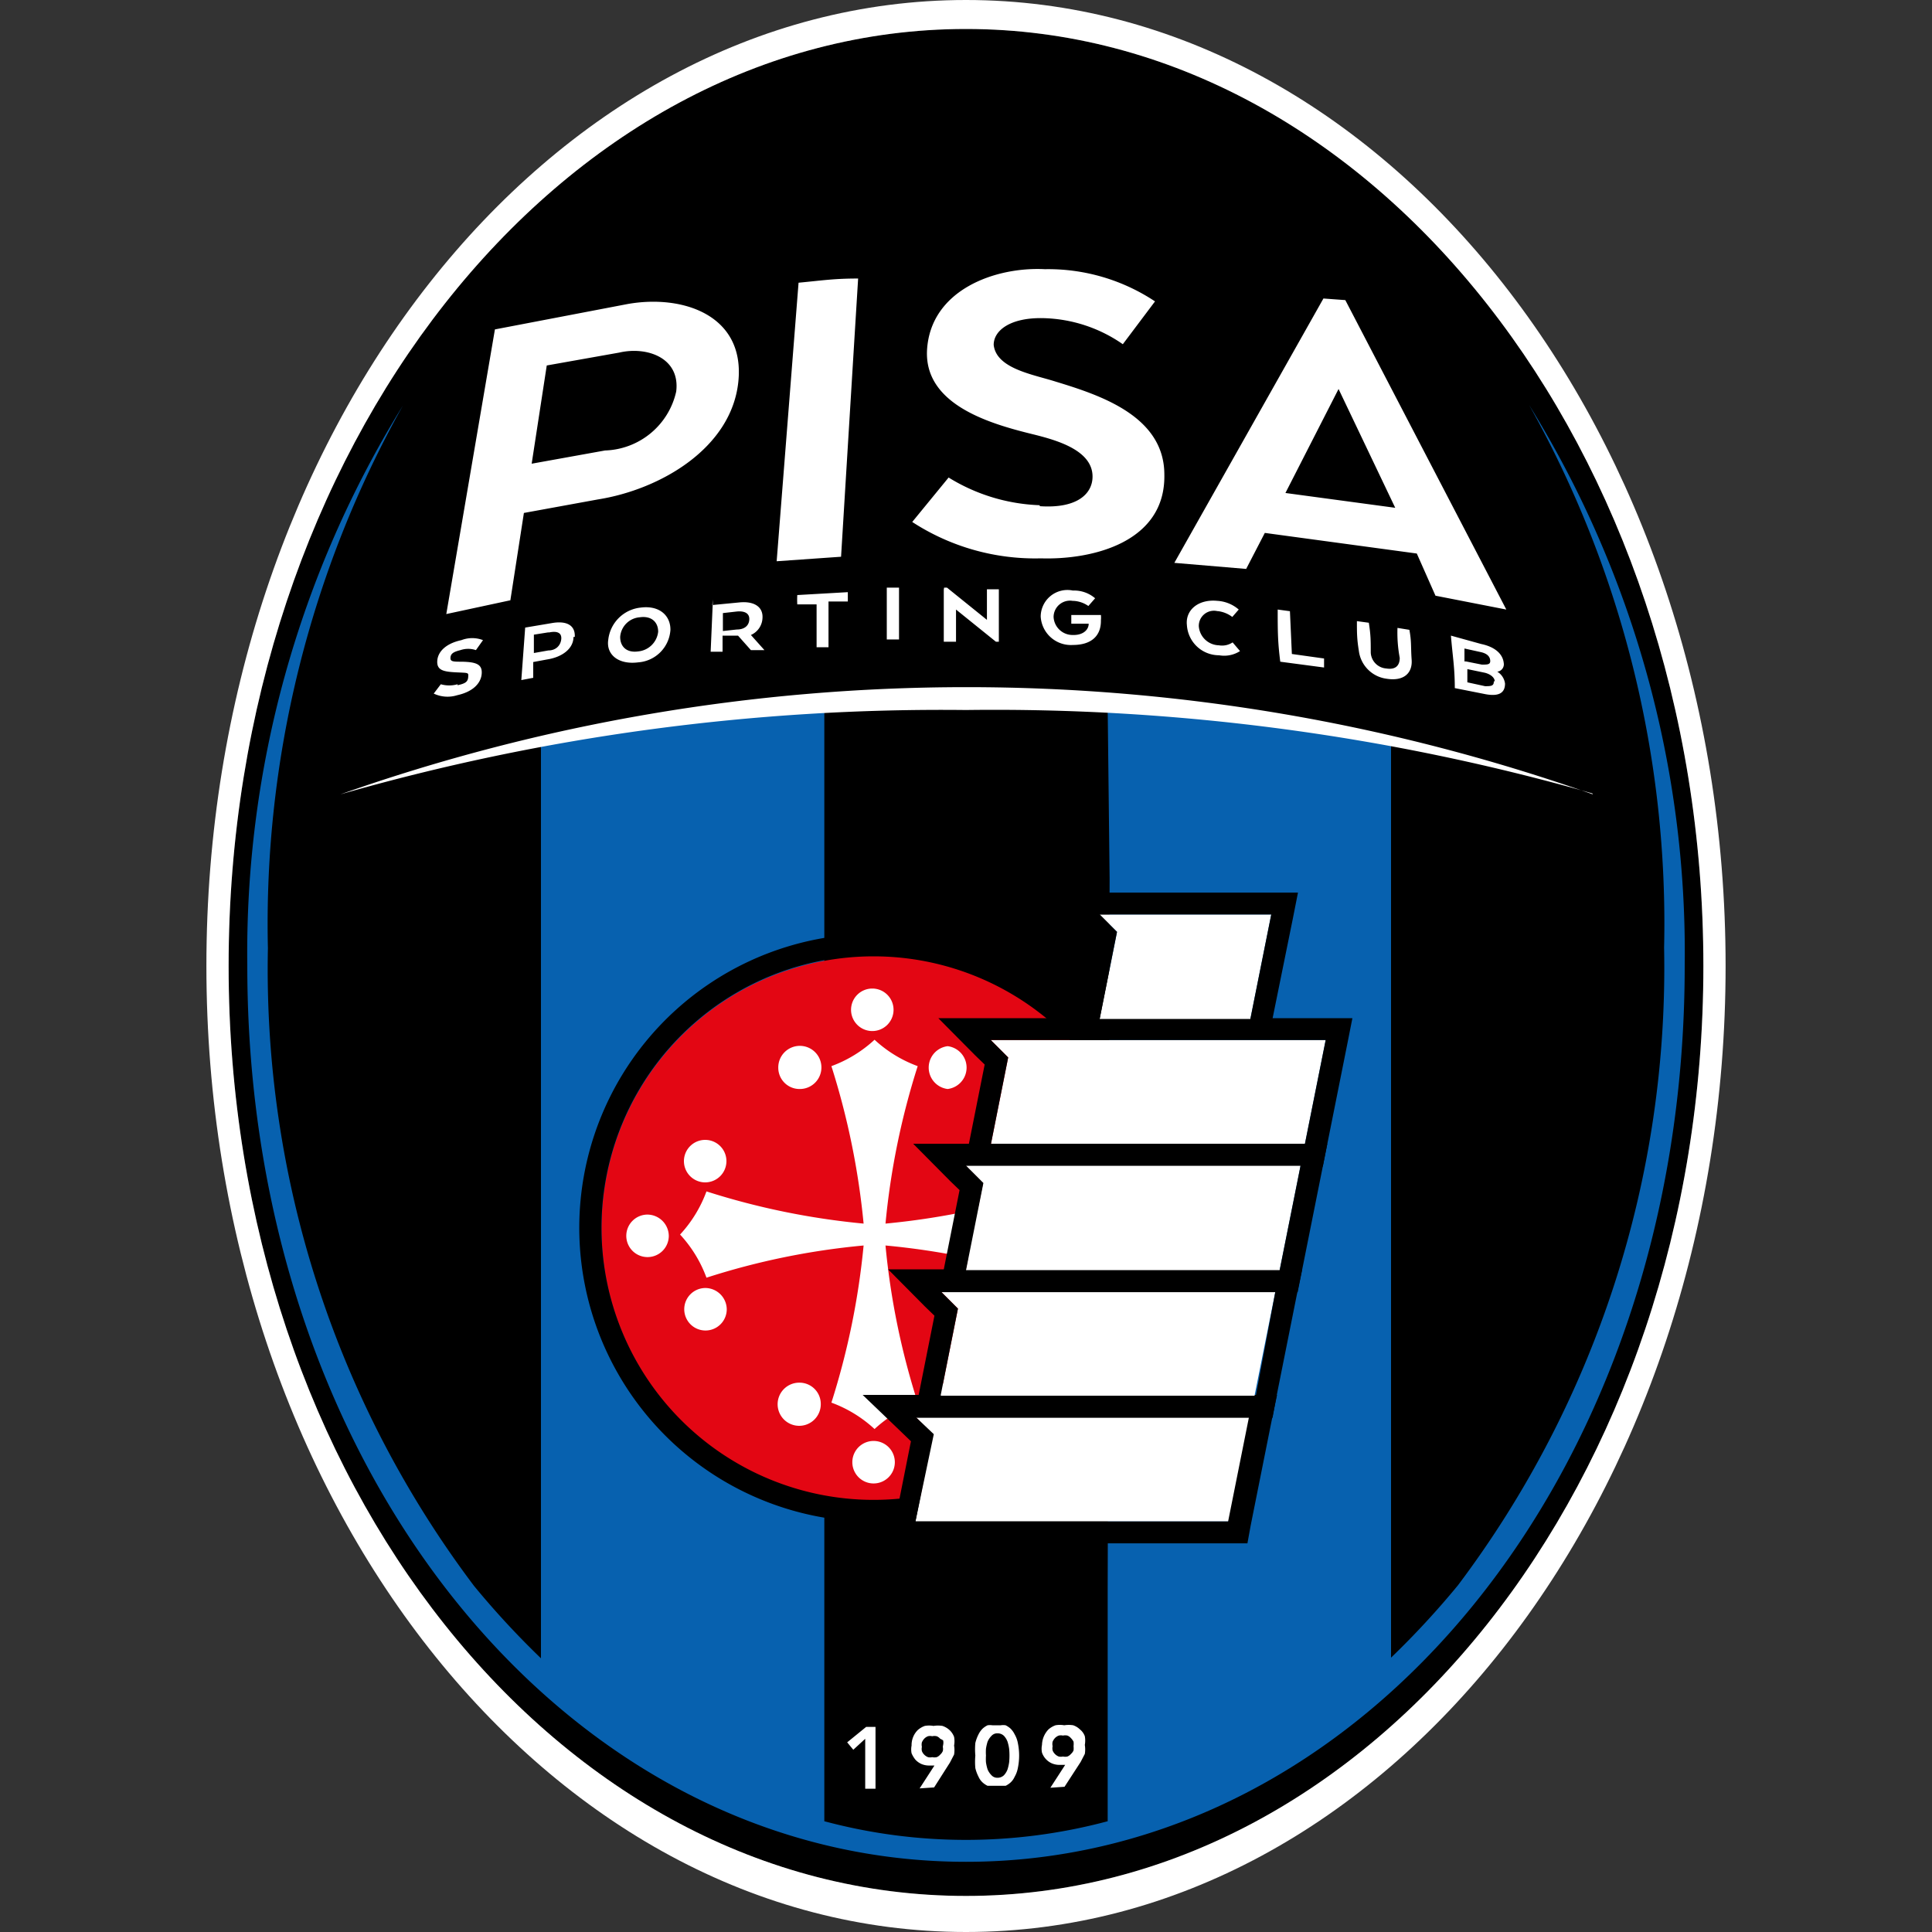
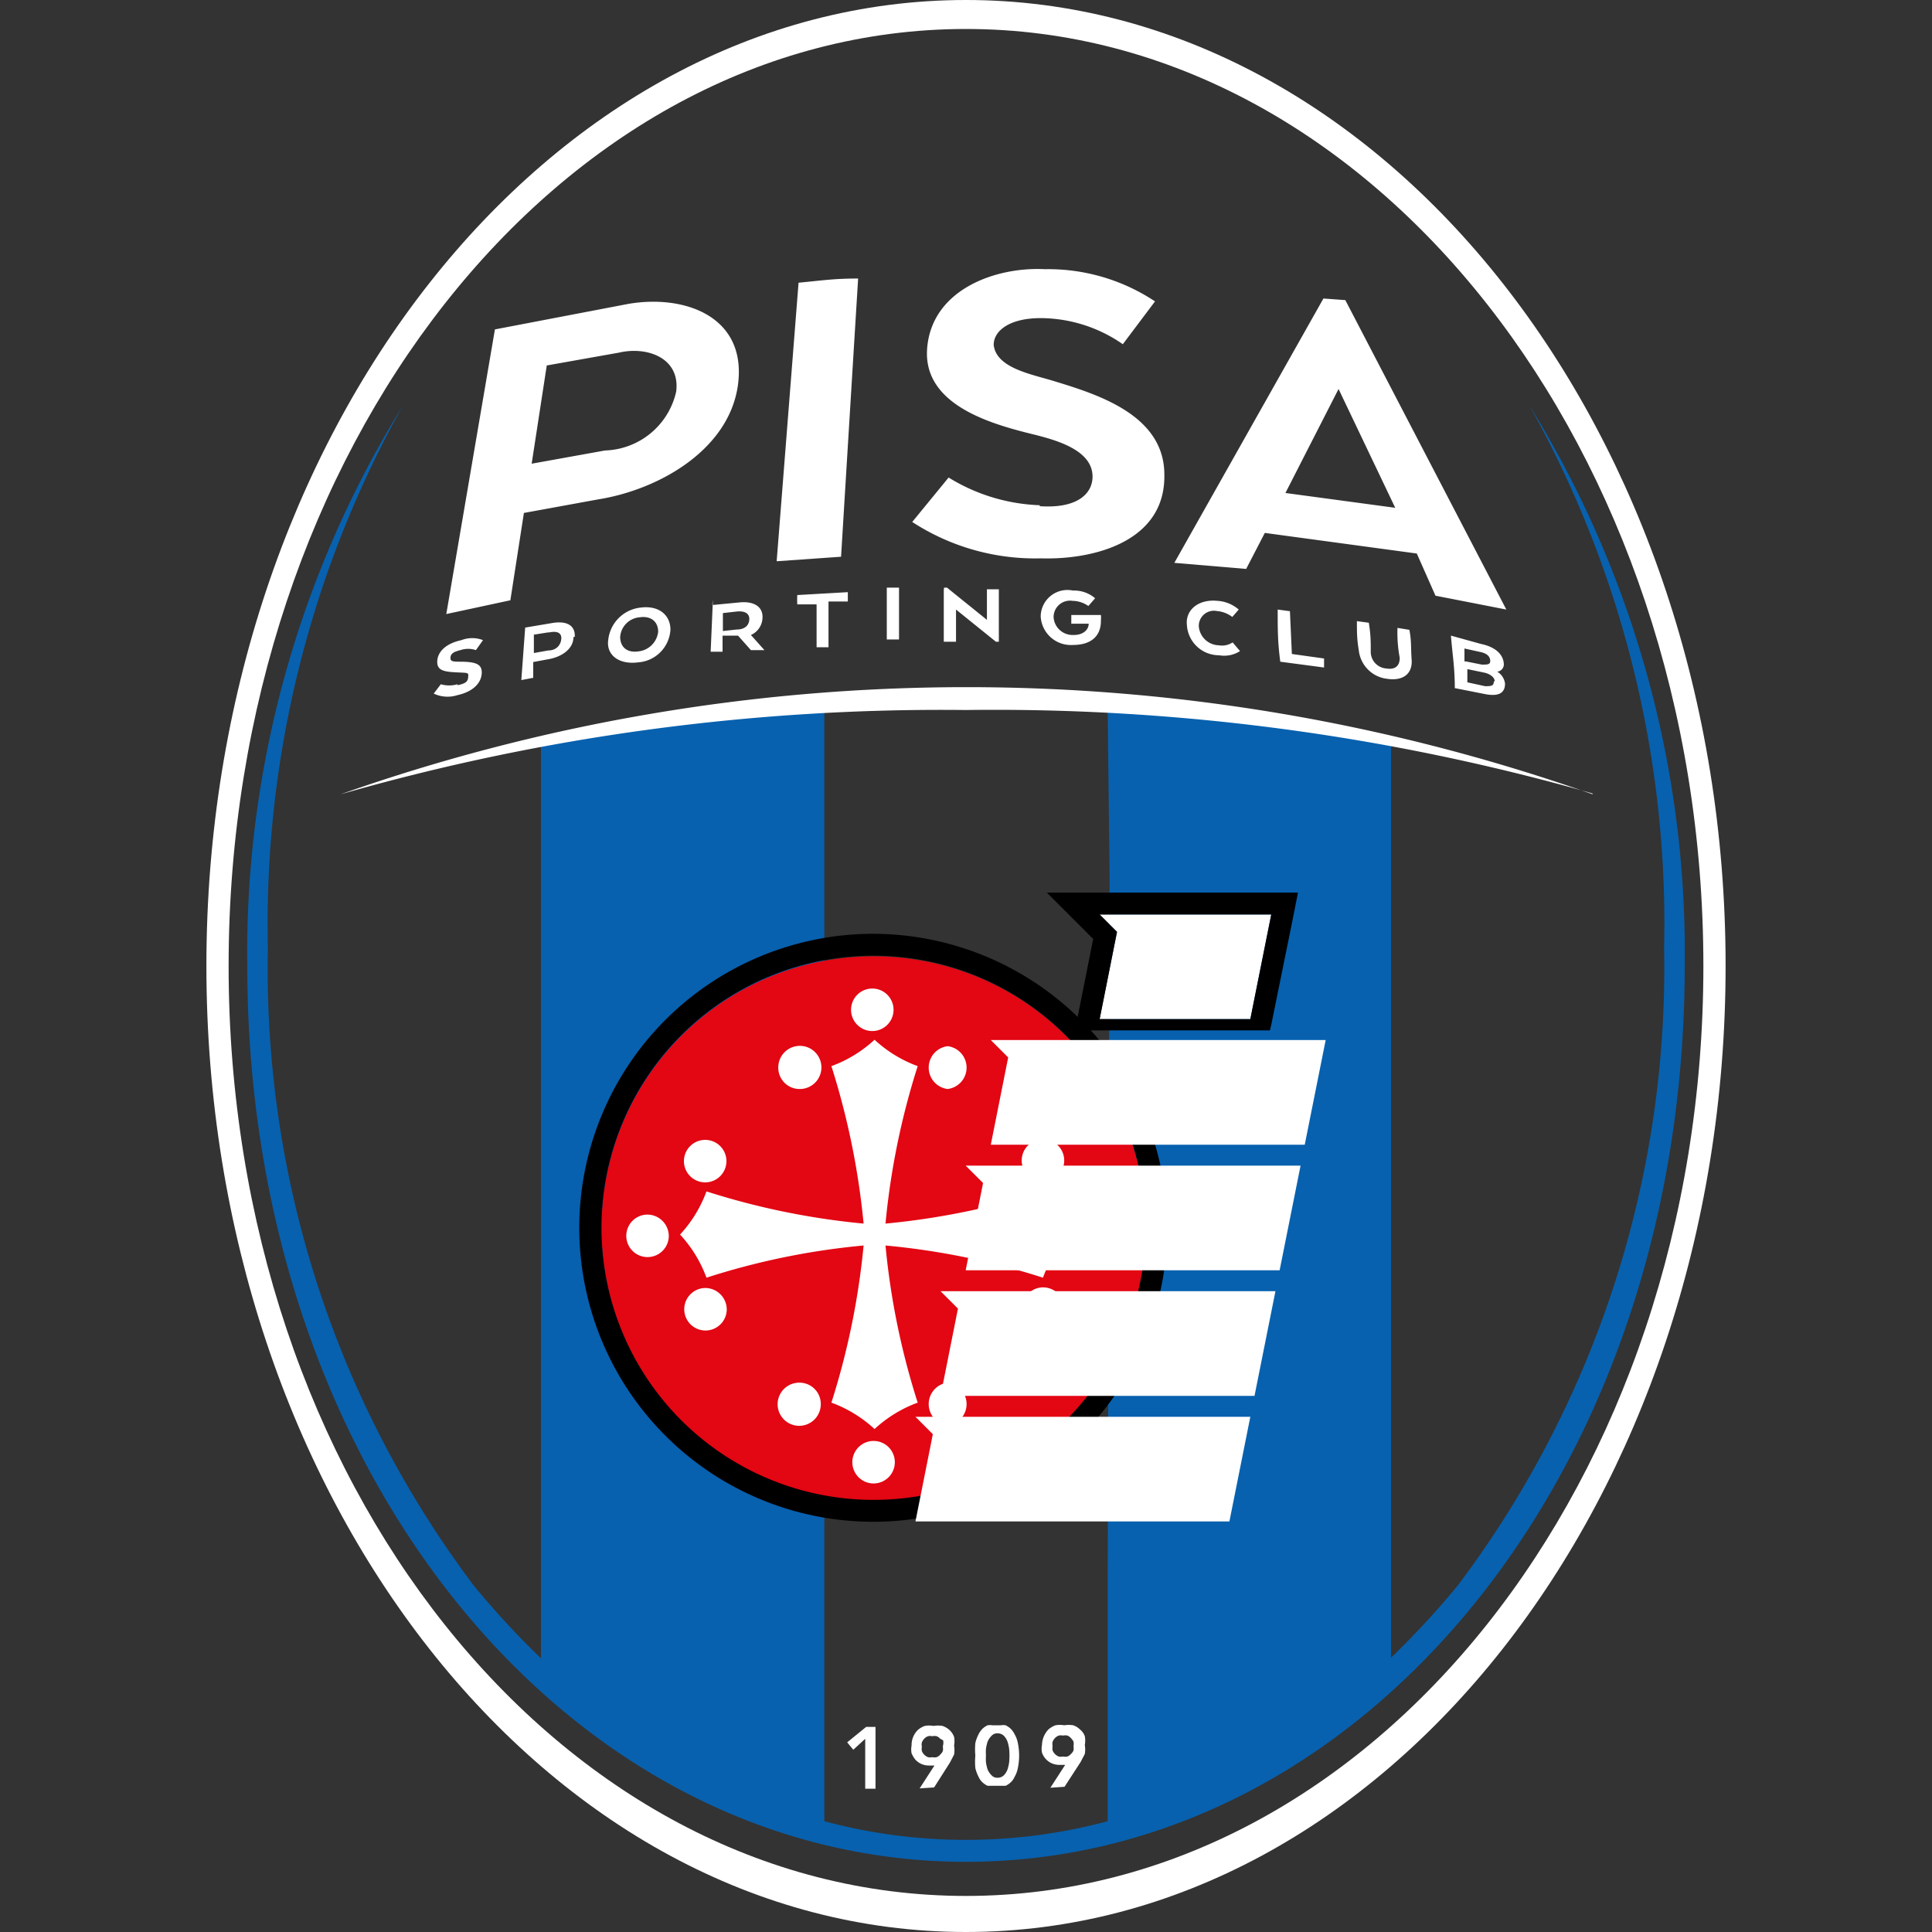
<svg xmlns="http://www.w3.org/2000/svg" width="60" height="60">
  <rect width="100%" height="100%" fill="#333333" stroke="none" />
-   <path d="M30,58.88C17.37,58.88,7.1,46.05,7.1,30S17.37.9,30,.9,52.9,14,52.9,30,42.63,58.88,30,58.88" />
  <path d="M30,58.88C17.37,58.88,7.1,46.05,7.1,30S17.37.9,30,.9,52.9,14,52.9,30,42.63,58.88,30,58.88M30,0C17,0,6.41,13.46,6.41,30S17,60,30,60,53.59,46.54,53.59,30,43,0,30,0" fill="#fff" />
  <path d="M25.6,28v-6a68.48,68.48,0,0,0-8.8,1v28.5a26.38,26.38,0,0,1-2.08-2.25,31.82,31.82,0,0,1-6.4-19.8,32.93,32.93,0,0,1,4.19-16.85A32.3,32.3,0,0,0,7.68,30c0,15.72,10,27.82,22.32,27.82S52.32,45.75,52.32,30a32.3,32.3,0,0,0-4.83-17.42,32.93,32.93,0,0,1,4.19,16.85,31.88,31.88,0,0,1-6.4,19.8,26.38,26.38,0,0,1-2.08,2.25V23a70.31,70.31,0,0,0-8.8-1l.06,5.28-.06,22v7.28a17,17,0,0,1-8.8,0V28Z" fill="#0761af" />
  <path d="M46.42 21.16c0-.12-.14-.23-.32-.27l-.53-.11v.41l.55.12c.17 0 .28 0 .27-.15m-.87-.62l.5.1c.18 0 .27 0 .26-.13s-.11-.22-.3-.26l-.5-.11v.4m.94.28h0a.51.51 0 0 1 .32.41c0 .31-.22.41-.65.32l-.91-.18c0-.65-.07-1-.12-1.63L46 20c.43.09.67.31.7.59a.23.23 0 0 1-.21.27m-3.44-.1a.52.52 0 0 1-.48-.49c0-.37 0-.55-.06-.93l-.37-.05c0 .37 0 .55.06.92a1 1 0 0 0 .87.87c.52.08.8-.17.77-.59s0-.55-.07-.93l-.37-.06a4.21 4.21 0 0 0 .07.93c0 .22-.11.38-.42.33m-3-1.78l-.37-.05c0 .65 0 1 .08 1.62l1.36.18v-.28l-1-.14-.06-1.33m-2.23 0a.92.92 0 0 1 .44.18l.2-.23a1.11 1.11 0 0 0-.66-.27c-.6-.06-1 .29-.95.75a1 1 0 0 0 1 .94.91.91 0 0 0 .65-.13l-.23-.27a.59.59 0 0 1-.43.09.64.64 0 0 1-.62-.59.47.47 0 0 1 .58-.47m-4.49-.32a.88.88 0 0 1 .48.16l.21-.24a1 1 0 0 0-.69-.24.83.83 0 0 0-1 .81.94.94 0 0 0 1 .88c.58 0 .88-.29.87-.77a.81.81 0 0 0 0-.16h-.92v.27h.54 0c0 .2-.19.36-.49.35a.59.59 0 0 1-.6-.56.51.51 0 0 1 .59-.5m-4-.35v1.62h.38v-1l1.24 1h.09V18.3h-.37v.95l-1.24-1h-.09m-1.4 0h-.38v1.61h.38v-1.61M25.73 20v-1.32h.6v-.29l-1.57.09a2.81 2.81 0 0 0 0 .29h.6v1.33h.37m-3.31-.5l.46-.05c.24 0 .38-.12.39-.31s-.14-.27-.38-.25l-.44.05v.56m-.33-.81l.83-.08c.46-.05.75.13.73.48a.6.6 0 0 1-.36.53h0l.42.47h0-.42l-.4-.45h-.48v.5h-.37l.07-1.62m-2.27.55a.66.66 0 0 0-.61.61c0 .31.21.5.56.45a.69.69 0 0 0 .62-.61c0-.31-.22-.5-.57-.45m.95.4a1.08 1.08 0 0 1-1 1c-.61.08-1-.24-.93-.7a1.13 1.13 0 0 1 1-1c.6-.08.95.26.93.72m-3.8.05l-.44.07v.57l.45-.08c.23 0 .38-.15.4-.35s-.13-.26-.37-.21m.75.14c0 .37-.36.63-.82.7l-.43.08v.49l-.37.07.12-1.63.83-.14c.46-.08.73.07.71.43m-3.64 1.47a.94.94 0 0 1-.52 0l-.22.29a1 1 0 0 0 .73.05c.5-.11.74-.38.76-.67s-.17-.36-.61-.37c-.28 0-.37 0-.36-.13s.11-.18.31-.23a.75.75 0 0 1 .48 0l.22-.31a.93.93 0 0 0-.67 0c-.47.1-.73.35-.75.64s.18.34.58.36.39 0 .38.15-.1.2-.33.25m18.08-5.59a5.76 5.76 0 0 1-2.83-.86l-1.13 1.38a7 7 0 0 0 4 1.13c1.62.05 3.87-.51 3.83-2.6 0-1.82-2-2.47-3.38-2.89-.69-.22-1.84-.4-1.92-1.14 0-.45.52-.85 1.53-.83a4.5 4.5 0 0 1 2.48.81l1-1.33a6 6 0 0 0-3.42-1c-1.54-.08-3.55.64-3.66 2.51-.09 1.66 1.87 2.26 3.14 2.58.68.17 2 .46 2 1.35 0 .53-.47 1-1.64.92m-5.66-7.07c-.73 0-1.09.06-1.83.13l-.68 8.65 2-.14q.27-4.42.53-8.64m-10.19 5.76l2.33-.42A2.34 2.34 0 0 0 21 12.16c.13-1.05-.91-1.41-1.77-1.21l-2.25.4-.47 3.06m-.65 4.23l-2 .43 1.51-8.84 4.13-.79c1.71-.3 3.64.35 3.43 2.41s-2.41 3.35-4.36 3.66l-2.3.42-.42 2.71m24.07-3.33l3.41.46-1.76-3.69zm-1.2 2.36l-2.25-.19 4.63-8.21.68.05 5 9.61-2.2-.43-.58-1.31-4.72-.64-.58 1.12m10.77 7a58.47 58.47 0 0 0-38.9 0A67.7 67.7 0 0 1 30 22.05a67.7 67.7 0 0 1 19.45 2.59M33.34 54.23a.59.59 0 0 0 0-.14.44.44 0 0 0-.08-.11.28.28 0 0 0-.11-.08.32.32 0 0 0-.14 0 .28.28 0 0 0-.13 0 .32.32 0 0 0-.12.08.41.41 0 0 0-.07.11.32.32 0 0 0 0 .14.31.31 0 0 0 0 .13.3.3 0 0 0 .07.11.32.32 0 0 0 .12.08.28.28 0 0 0 .13 0 .32.32 0 0 0 .14 0 .28.28 0 0 0 .11-.08.31.31 0 0 0 .08-.11.59.59 0 0 0 0-.13m-.72 1.29l.46-.71h0H33h-.1a.6.6 0 0 1-.24-.05.57.57 0 0 1-.3-.33.6.6 0 0 1 0-.24.72.72 0 0 1 .2-.48.67.67 0 0 1 .22-.13.76.76 0 0 1 .27 0 .87.87 0 0 1 .28 0 .57.57 0 0 1 .21.13.47.47 0 0 1 .15.21.76.76 0 0 1 0 .27.87.87 0 0 1 0 .28l-.13.25-.5.77zm-2-1a1.62 1.62 0 0 0 0 .21 1.42 1.42 0 0 0 .05.22.57.57 0 0 0 .12.18.24.24 0 0 0 .19.08.28.28 0 0 0 .2-.08.54.54 0 0 0 .11-.18 1.42 1.42 0 0 0 .05-.22 2.21 2.21 0 0 0 0-.42 1.42 1.42 0 0 0-.05-.22.54.54 0 0 0-.11-.18.28.28 0 0 0-.2-.08.24.24 0 0 0-.19.08.57.57 0 0 0-.12.18 1.42 1.42 0 0 0-.05.22 1.62 1.62 0 0 0 0 .21m-.33 0a2.13 2.13 0 0 1 0-.39 1.18 1.18 0 0 1 .1-.27.64.64 0 0 1 .13-.18.65.65 0 0 1 .15-.1.56.56 0 0 1 .15 0h.13.13a.48.48 0 0 1 .15 0 .65.65 0 0 1 .15.1.64.64 0 0 1 .13.18.85.85 0 0 1 .1.27 1.92 1.92 0 0 1 0 .78.85.85 0 0 1-.1.27.52.52 0 0 1-.13.18.65.65 0 0 1-.15.1h-.15-.26-.15a.65.65 0 0 1-.15-.1.52.52 0 0 1-.13-.18 1.18 1.18 0 0 1-.1-.27 2.13 2.13 0 0 1 0-.39m-1-.33a.32.32 0 0 0 0-.14.44.44 0 0 0-.09-.05.28.28 0 0 0-.11-.08.32.32 0 0 0-.14 0 .28.28 0 0 0-.13 0 .32.32 0 0 0-.12.08.41.41 0 0 0-.07.11.32.32 0 0 0 0 .14.31.31 0 0 0 0 .13.3.3 0 0 0 .07.11.32.32 0 0 0 .12.08.28.28 0 0 0 .13 0 .32.32 0 0 0 .14 0 .28.28 0 0 0 .11-.08.31.31 0 0 0 .08-.11.3.3 0 0 0 0-.13m-.72 1.29l.46-.71h0-.08-.09a.6.6 0 0 1-.24-.05.59.59 0 0 1-.18-.13.82.82 0 0 1-.12-.2.61.61 0 0 1 0-.24.66.66 0 0 1 .19-.48.67.67 0 0 1 .22-.13.76.76 0 0 1 .27 0 .87.87 0 0 1 .28 0 .61.61 0 0 1 .22.13.55.55 0 0 1 .14.21.76.76 0 0 1 0 .27.87.87 0 0 1 0 .28l-.13.25-.49.77zM26.87 54l-.37.34-.19-.23.59-.48h.29v1.92h-.32V54z" fill="#fff" />
  <path d="M35.58,38.15a8.45,8.45,0,1,1-8.45-8.45,8.45,8.45,0,0,1,8.45,8.45" fill="#e30613" />
  <path d="M27.13,29a9.13,9.13,0,1,0,9.12,9.13A9.15,9.15,0,0,0,27.13,29m0,.68a8.45,8.45,0,1,1-8.45,8.45,8.45,8.45,0,0,1,8.45-8.45" />
  <g fill="#fff">
    <path d="M32.39 37a23.25 23.25 0 0 1-4.89 1 23.25 23.25 0 0 1 1-4.89 4 4 0 0 1-1.34-.82 4 4 0 0 1-1.34.82 23.57 23.57 0 0 1 1 4.89 23.11 23.11 0 0 1-4.88-1 4 4 0 0 1-.82 1.34 4 4 0 0 1 .82 1.34 22.64 22.64 0 0 1 4.88-1 23.42 23.42 0 0 1-1 4.88 4 4 0 0 1 1.34.82 4 4 0 0 1 1.34-.82 23.11 23.11 0 0 1-1-4.88 22.78 22.78 0 0 1 4.89 1 4 4 0 0 1 .82-1.34 4 4 0 0 1-.82-1.34m0-.3a.66.66 0 1 0-.66-.66.66.66 0 0 0 .66.66m0 3.28a.66.66 0 1 0 .67.66.67.67 0 0 0-.67-.66m1.8-2.3a.66.66 0 1 0 .67.66.67.67 0 0 0-.67-.66M21.9 40a.66.66 0 1 0 .67.66.67.67 0 0 0-.67-.66m0-3.28a.66.66 0 1 0-.66-.66.66.66 0 0 0 .66.66m-1.8 1a.66.66 0 1 0 .67.66.67.67 0 0 0-.67-.66m9.33 5.22a.67.67 0 0 0 0 1.33.67.67 0 0 0 0-1.33m-4.6 0a.67.67 0 1 0 .66.67.66.66 0 0 0-.66-.67m2.3 1.81a.66.66 0 0 0 0 1.32.66.66 0 0 0 0-1.32m-2.3-10.93a.67.67 0 1 0-.66-.66.66.66 0 0 0 .66.66m4.6 0a.67.67 0 0 0 0-1.33.67.67 0 0 0 0 1.33m-3-2.46a.66.66 0 1 1 .66.66.66.66 0 0 1-.66-.66" />
    <path d="M31.42 32.3h-.65l.54.54-.54 2.71h9.75l.65-3.25h-9.75z" />
  </g>
-   <path d="M42,31.62H29.14l1.15,1.16.29.28-.47,2.36-.16.81H41.08l.11-.55.65-3.25Zm-.83.68-.65,3.25H30.77l.54-2.71-.54-.54h10.4Z" />
  <path d="M29.08 44h-.65l.54.54-.54 2.71h9.75l.65-3.25h-9.75z" fill="#fff" />
-   <path d="M26.79,43.32,28,44.48l.29.28-.47,2.36-.16.81H38.74l.1-.55.65-3.25.17-.81H26.79Zm12,.68-.65,3.25H28.43L29,44.54,28.43,44h10.4Z" />
  <path d="M38.83 31.65l.65-3.25H34.8h-.52-.13l.54.54-.54 2.71h4.68z" fill="#fff" />
  <path d="M40.31,27.72h-7.8l1.16,1.16.28.28-.47,2.36-.1.48h6.06l.05-.22.66-3.25Zm-.83.68-.65,3.25H34.15l.54-2.71-.54-.54h5.33Z" />
  <path d="M29.86 40.1h-.65l.54.54-.54 2.71h9.75l.65-3.25h-9.75 0z" fill="#fff" />
-   <path d="M40.44,39.42H27.58l1.15,1.16.29.28-.47,2.36-.16.81H39.52l.1-.55.65-3.25Zm-.83.68L39,43.35H29.21l.54-2.71-.54-.54h10.4Z" />
  <path d="M30.64 36.2h-.65l.54.54-.54 2.71h9.75l.65-3.25h-9.75z" fill="#fff" />
-   <path d="M41.22,35.52H28.36l1.15,1.16.29.28-.47,2.36-.16.81H40.3l.11-.55.65-3.25Zm-.83.68-.65,3.25H30l.54-2.71L30,36.2h10.4Z" />
</svg>